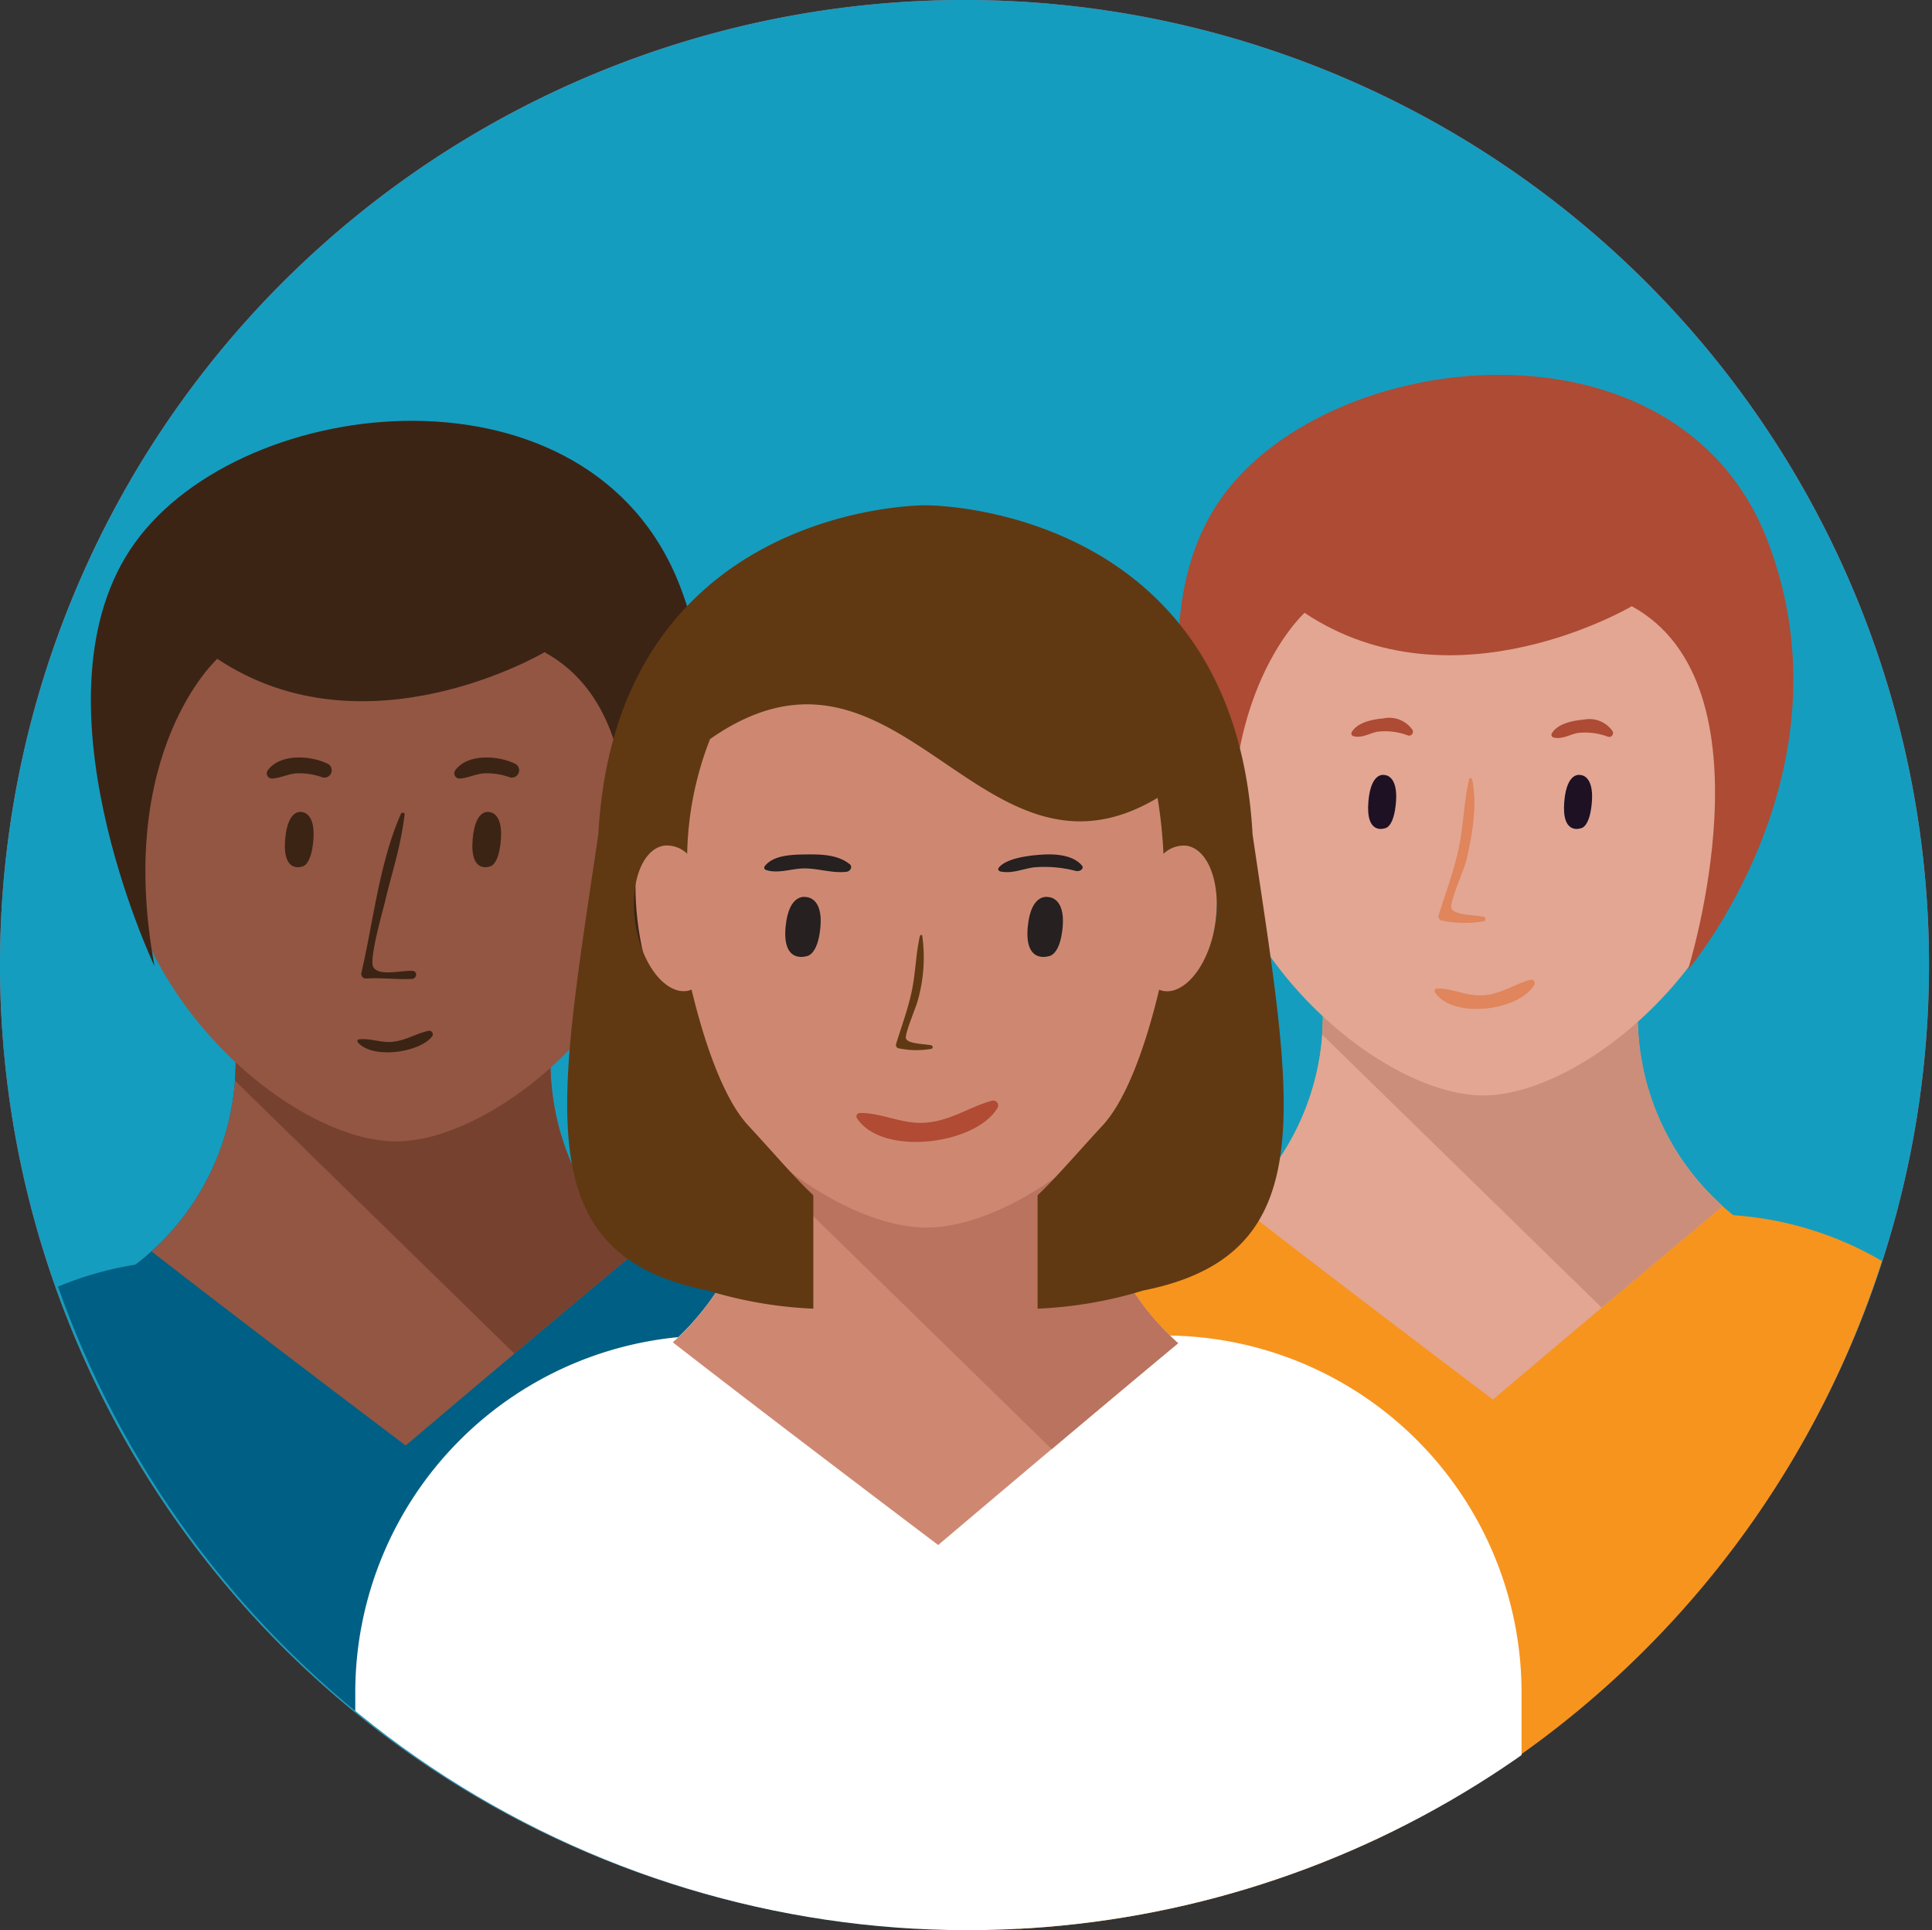
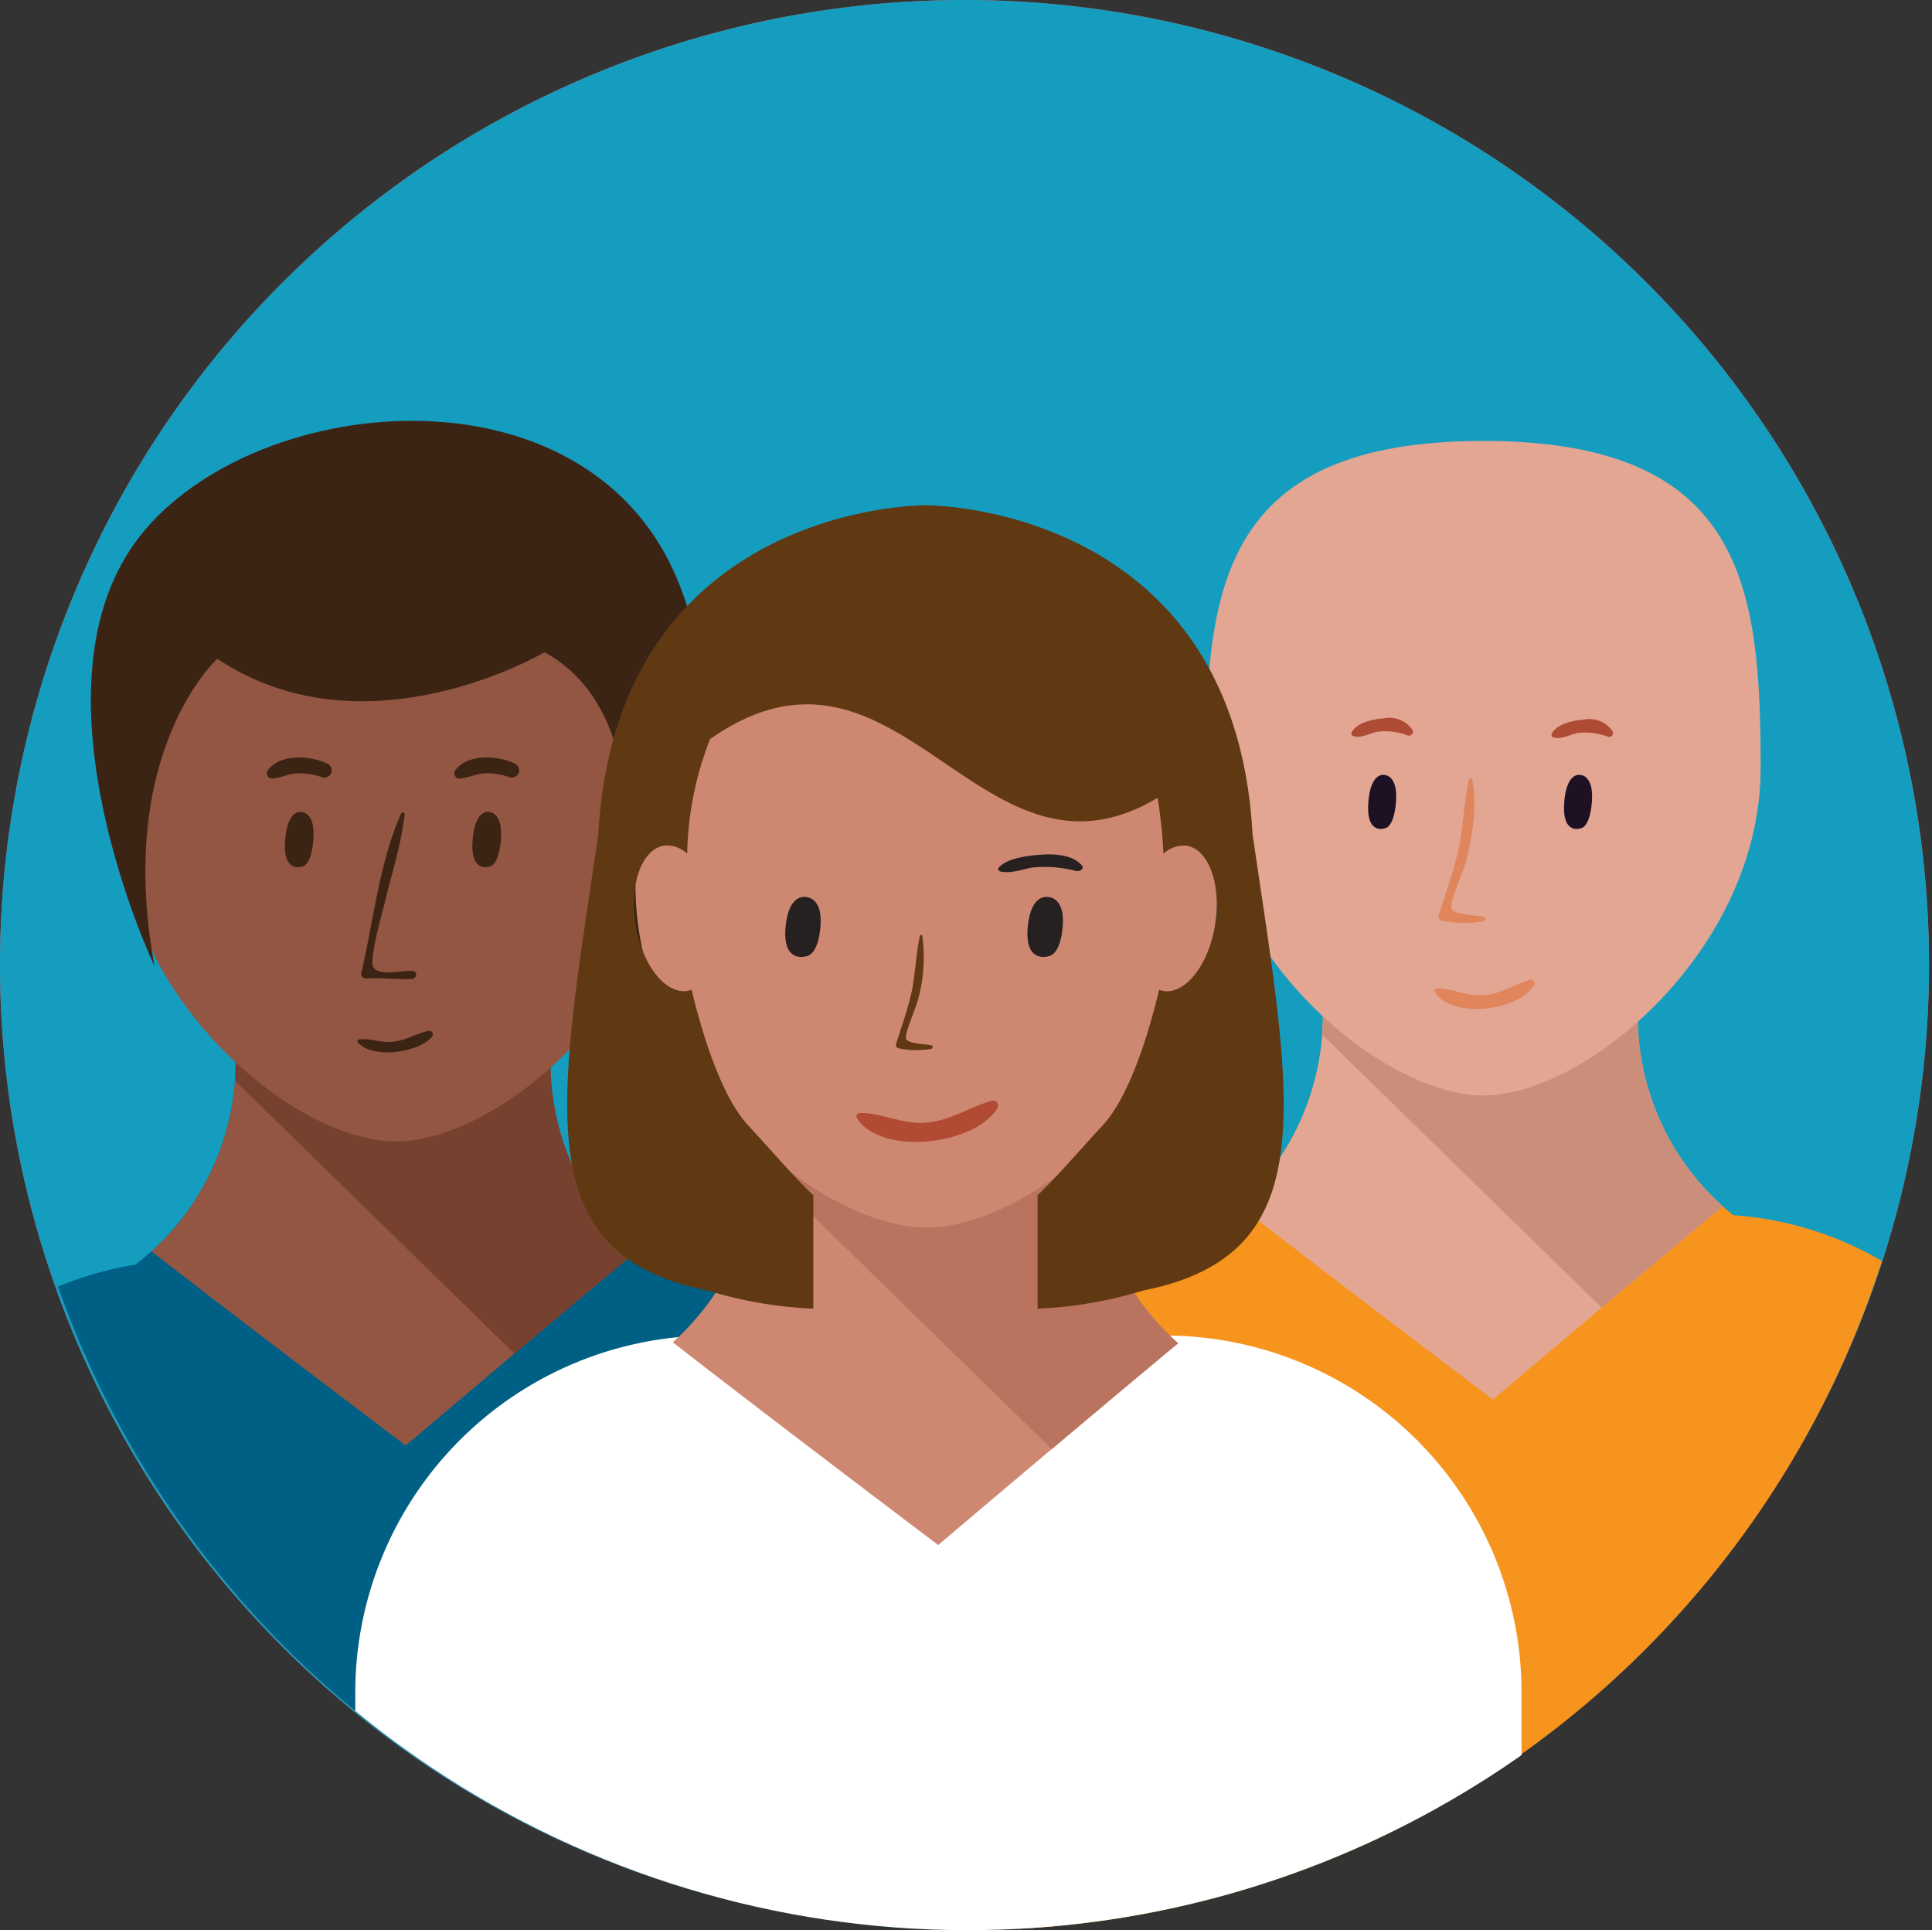
<svg xmlns="http://www.w3.org/2000/svg" width="214.892" height="214.654" viewBox="0 0 214.892 214.654">
  <rect x="0" y="0" width="214.892" height="214.654" fill="#333333" stroke="none" />
  <defs>
    <clipPath id="clip-path">
      <path id="Path_5800" data-name="Path 5800" d="M481.122,2043.884A107.28,107.28,0,1,1,588.4,1936.6,107.278,107.278,0,0,1,481.122,2043.884Z" transform="translate(-373.843 -1829.324)" fill="none" />
    </clipPath>
  </defs>
  <g id="Group_1913" data-name="Group 1913" transform="translate(-1185 -612.5)">
    <g id="Component_23_8" data-name="Component 23 – 8" transform="translate(1185 612.5)">
      <path id="Path_5781" data-name="Path 5781" d="M480.754,2043.78A107.28,107.28,0,1,1,588.034,1936.5,107.278,107.278,0,0,1,480.754,2043.78Z" transform="translate(-373.474 -1829.22)" fill="#f55557" />
      <path id="Path_5782" data-name="Path 5782" d="M480.754,2043.78A107.28,107.28,0,1,1,588.034,1936.5,107.278,107.278,0,0,1,480.754,2043.78Z" transform="translate(-373.474 -1829.22)" fill="#159dbf" />
      <g id="Group_1730" data-name="Group 1730" transform="translate(0.333 0.094)">
        <g id="Group_1729" data-name="Group 1729" clip-path="url(#clip-path)">
          <g id="Group_1728" data-name="Group 1728" transform="translate(5.57 41.59)">
            <path id="Path_5783" data-name="Path 5783" d="M594.029,1984.046a37.86,37.86,0,0,0-19.152-5.178H526.7a38.036,38.036,0,0,0-38.034,38.034v16.483a37.883,37.883,0,0,0,9.5,25.14A107.343,107.343,0,0,0,594.029,1984.046Z" transform="translate(-390.609 -1885.496)" fill="#f7941e" />
            <path id="Path_5784" data-name="Path 5784" d="M553.8,2003.638s22.829-19.361,31.134-26.081a28.262,28.262,0,0,1-15.046-25.139c0-9.023-7.41-14.415-13.639-17.359h-7.721c-6.23,2.944-13.639,8.336-13.639,17.359a28.258,28.258,0,0,1-15.046,25.139C528.152,1984.277,553.8,2003.638,553.8,2003.638Z" transform="translate(-393.65 -1881.224)" fill="#f7941e" />
            <path id="Path_5785" data-name="Path 5785" d="M570.506,1952.418c0-9.023-7.41-14.415-13.639-17.359h-7.721c-6.23,2.944-13.639,8.336-13.639,17.359a28.4,28.4,0,0,1-9.362,21.172c10.772,8.385,28.273,21.593,28.273,21.593s15.457-13.108,25.56-21.5A28.4,28.4,0,0,1,570.506,1952.418Z" transform="translate(-394.264 -1881.224)" fill="#e2a693" />
            <path id="Path_5786" data-name="Path 5786" d="M536.438,1954.353c-.006.081-.008.162-.015.244l31.093,30.369c4.448-3.749,9.391-7.9,13.464-11.279q-.541-.483-1.059-.994l-.007-.007a27.888,27.888,0,0,1-2.831-3.27l-.037-.048c-.252-.342-.5-.695-.733-1.049-.068-.1-.134-.207-.2-.311-.219-.339-.435-.68-.642-1.028-.06-.1-.115-.206-.173-.308q-.537-.937-1-1.918c-.082-.172-.168-.34-.247-.515-.128-.285-.246-.572-.365-.86-.107-.255-.208-.509-.307-.768s-.2-.536-.292-.808c-.11-.315-.21-.635-.308-.955-.07-.227-.144-.455-.209-.686q-.225-.807-.4-1.635c-.038-.172-.066-.348-.1-.521-.084-.42-.159-.842-.223-1.271-.032-.21-.061-.42-.087-.629-.053-.42-.1-.841-.133-1.268-.015-.191-.034-.382-.046-.574-.038-.612-.065-1.225-.065-1.847,0-9.023-7.41-14.415-13.639-17.359h-7.721c-6.23,2.944-13.639,8.336-13.639,17.359,0,.44-.013.877-.035,1.311C536.464,1953.937,536.451,1954.146,536.438,1954.353Z" transform="translate(-395.266 -1881.224)" fill="#cb8e7b" />
            <path id="Path_5787" data-name="Path 5787" d="M583.8,1919.948c0,20.1-19.357,36.394-30.847,36.394s-30.849-16.295-30.849-36.394,1.788-36.393,30.849-36.393S583.8,1899.849,583.8,1919.948Z" transform="translate(-393.87 -1876.202)" fill="#e2a693" />
-             <path id="Path_5788" data-name="Path 5788" d="M569.13,1901.141s-19.85,11.764-36.394.734c0,0-11.395,10.294-6.984,34.187,0,0-14.337-30.141-2.2-47.051s50.728-20.955,60.654,4.779-8.823,47.788-8.823,47.788S585.3,1909.964,569.13,1901.141Z" transform="translate(-393.536 -1875.408)" fill="#ad4b34" />
            <path id="Path_5789" data-name="Path 5789" d="M443.349,1984.536H395.171a37.907,37.907,0,0,0-15.155,3.146,107.34,107.34,0,0,0,95.637,71.447,37.856,37.856,0,0,0,5.733-20.077V2022.57A38.036,38.036,0,0,0,443.349,1984.536Z" transform="translate(-380.015 -1886.049)" fill="#005f84" />
            <path id="Path_5790" data-name="Path 5790" d="M419.8,2009.3s22.828-19.36,31.133-26.081a28.258,28.258,0,0,1-15.045-25.139c0-9.021-7.41-14.415-13.641-17.358h-7.719c-6.231,2.942-13.64,8.336-13.64,17.358a28.257,28.257,0,0,1-15.046,25.139C394.151,1989.944,419.8,2009.3,419.8,2009.3Z" transform="translate(-380.584 -1881.777)" fill="#005f84" />
            <path id="Path_5791" data-name="Path 5791" d="M436.507,1958.084c0-9.021-7.41-14.415-13.641-17.358h-7.719c-6.231,2.942-13.64,8.336-13.64,17.358a28.408,28.408,0,0,1-9.361,21.173c10.77,8.383,28.273,21.591,28.273,21.591s15.457-13.106,25.559-21.495A28.408,28.408,0,0,1,436.507,1958.084Z" transform="translate(-381.198 -1881.777)" fill="#935643" />
            <path id="Path_5792" data-name="Path 5792" d="M402.437,1960.02c-.005.081-.008.162-.014.244l31.093,30.369c4.449-3.747,9.392-7.9,13.465-11.278q-.541-.483-1.059-.994l-.007-.009a27.7,27.7,0,0,1-2.831-3.27.532.532,0,0,1-.037-.048c-.252-.342-.5-.695-.733-1.049-.068-.1-.134-.207-.2-.309-.219-.338-.435-.681-.642-1.03-.06-.1-.115-.2-.173-.306q-.537-.937-1-1.918c-.082-.173-.169-.342-.247-.517-.128-.283-.246-.572-.365-.86-.106-.253-.208-.507-.305-.766s-.2-.536-.294-.81c-.109-.315-.209-.634-.307-.955-.069-.225-.144-.453-.208-.684-.152-.54-.285-1.084-.405-1.636-.037-.171-.065-.348-.1-.52-.083-.421-.159-.843-.224-1.271-.032-.21-.059-.42-.085-.629-.055-.421-.1-.843-.133-1.268-.016-.192-.035-.383-.047-.576-.039-.612-.064-1.225-.064-1.847,0-9.021-7.41-14.415-13.641-17.358h-7.719c-6.231,2.942-13.64,8.336-13.64,17.358,0,.442-.014.877-.035,1.313C402.464,1959.605,402.452,1959.814,402.437,1960.02Z" transform="translate(-382.2 -1881.777)" fill="#77412f" />
            <path id="Path_5793" data-name="Path 5793" d="M449.8,1925.614c0,20.1-19.357,36.394-30.848,36.394s-30.847-16.293-30.847-36.394,1.788-36.391,30.847-36.391S449.8,1905.517,449.8,1925.614Z" transform="translate(-380.803 -1876.755)" fill="#935643" />
            <path id="Path_5794" data-name="Path 5794" d="M435.13,1906.808s-19.85,11.764-36.394.735c0,0-11.395,10.294-6.983,34.187,0,0-14.337-30.143-2.206-47.053s50.729-20.953,60.654,4.779-8.823,47.788-8.823,47.788S451.3,1915.63,435.13,1906.808Z" transform="translate(-380.469 -1875.96)" fill="#3c2415" />
            <path id="Path_5795" data-name="Path 5795" d="M417.26,2061.54V2033.5a39.713,39.713,0,0,1,39.711-39.711h50.3a39.714,39.714,0,0,1,39.711,39.711v28.038Z" transform="translate(-383.647 -1886.951)" fill="#fff" />
-             <path id="Path_5796" data-name="Path 5796" d="M485.271,2021.651s23.834-20.212,32.5-27.229a29.509,29.509,0,0,1-15.708-26.246c0-9.42-7.736-15.05-14.242-18.122h-8.058c-6.505,3.072-14.241,8.7-14.241,18.122a29.5,29.5,0,0,1-15.709,26.246C458.487,2001.439,485.271,2021.651,485.271,2021.651Z" transform="translate(-386.821 -1882.686)" fill="#fff" />
            <path id="Path_5797" data-name="Path 5797" d="M502.709,1968.176c0-9.42-7.736-15.05-14.242-18.122h-8.058c-6.505,3.072-14.241,8.7-14.241,18.122a29.664,29.664,0,0,1-9.774,22.105c11.246,8.751,29.519,22.542,29.519,22.542s16.137-13.685,26.685-22.442A29.656,29.656,0,0,1,502.709,1968.176Z" transform="translate(-387.463 -1882.686)" fill="#ce8872" />
            <path id="Path_5798" data-name="Path 5798" d="M467.138,1970.2c-.006.083-.009.169-.014.252l32.462,31.707c4.646-3.913,9.807-8.244,14.058-11.775q-.564-.505-1.1-1.038l-.009-.009a29.23,29.23,0,0,1-2.955-3.414c-.014-.016-.026-.032-.038-.048-.263-.358-.517-.725-.765-1.1-.071-.107-.141-.215-.211-.32-.229-.357-.456-.712-.671-1.076-.063-.107-.12-.215-.181-.32q-.56-.979-1.047-2c-.087-.179-.177-.357-.259-.538-.134-.3-.257-.6-.382-.9-.11-.266-.217-.532-.319-.8s-.209-.56-.307-.845c-.114-.327-.217-.66-.32-1-.073-.237-.152-.474-.217-.714q-.237-.845-.423-1.707c-.039-.179-.068-.363-.1-.545-.088-.439-.165-.879-.233-1.327-.033-.219-.062-.438-.089-.658-.057-.437-.1-.877-.138-1.322-.017-.2-.037-.4-.049-.6-.041-.638-.068-1.28-.068-1.928,0-9.42-7.736-15.05-14.242-18.122h-8.058c-6.505,3.072-14.241,8.7-14.241,18.122,0,.46-.015.916-.037,1.369C467.166,1969.762,467.154,1969.979,467.138,1970.2Z" transform="translate(-388.509 -1882.686)" fill="#b9735e" />
            <path id="Path_5799" data-name="Path 5799" d="M516.921,1934.275c0,20.985-20.314,38-32.376,38s-32.376-17.011-32.376-38,1.876-37.995,32.376-37.995S516.921,1913.292,516.921,1934.275Z" transform="translate(-387.39 -1877.443)" fill="#ce8872" />
            <path id="Path_5271" data-name="Path 5271" d="M463.479,1960.415c-2.4-2.6-4.59-8.084-6.266-15.07a2.734,2.734,0,0,1-.46.14,2.621,2.621,0,0,1-1.406-.159c-1.969-.745-3.776-3.585-4.361-7.192-.721-4.459.683-8.4,3.163-8.8a3.263,3.263,0,0,1,2.577.9,36.684,36.684,0,0,1,2.545-12.752c21.1-14.759,29.971,18.389,49.774,6.537a54.367,54.367,0,0,1,.655,6.226,3.264,3.264,0,0,1,2.581-.9c2.469.4,3.877,4.339,3.162,8.8-.579,3.613-2.391,6.445-4.355,7.192a2.621,2.621,0,0,1-1.407.158,2.715,2.715,0,0,1-.461-.139c-1.672,6.985-3.863,12.47-6.265,15.07-3.076,3.329-5.224,5.87-7.257,7.789v12.613a46.769,46.769,0,0,0,11.744-2.018c20.275-4.029,16.581-20.678,12.168-50.739-2-36.566-35.979-36.615-36.386-36.583-.4-.032-34.382.017-36.383,36.583-4.411,30.061-8.105,46.71,12.166,50.739a46.8,46.8,0,0,0,11.749,2.018v-12.613C468.7,1966.286,466.556,1963.743,463.479,1960.415Z" transform="translate(-386.194 -1876.975)" fill="#603913" />
            <g id="Group_1778" data-name="Group 1778" transform="translate(79.103 53.333)">
              <path id="Path_5927" data-name="Path 5927" d="M198.748,1164.593s-2.694.883-2.285-3.316c.367-3.775,2.285-3.265,2.285-3.265s1.872-.012,1.589,3.29S198.748,1164.593,198.748,1164.593Z" transform="translate(-194.085 -1153.267)" fill="#262020" />
              <path id="Path_5928" data-name="Path 5928" d="M246.894,1164.594s-2.7.882-2.29-3.316c.368-3.775,2.29-3.265,2.29-3.265s1.875-.012,1.592,3.29S246.894,1164.594,246.894,1164.594Z" transform="translate(-215.291 -1153.267)" fill="#262020" />
              <path id="Path_5929" data-name="Path 5929" d="M227.83,1208.342c-2.648.742-4.65,2.286-7.533,2.455-2.542.15-4.769-1.127-7.171-1.085a.381.381,0,0,0-.326.569c2.771,4.3,13.219,2.97,15.646-1.137A.551.551,0,0,0,227.83,1208.342Z" transform="translate(-202.497 -1180.954)" fill="#b14b34" />
-               <path id="Path_5930" data-name="Path 5930" d="M201.095,1144.889c-1.3-1.062-3.173-1.116-4.8-1.092-1.494.022-3.644.029-4.639,1.282a.271.271,0,0,0,.117.445c1.311.45,2.834-.152,4.2-.171,1.6-.022,3.2.571,4.778.372C201.114,1145.68,201.465,1145.191,201.095,1144.889Z" transform="translate(-191.582 -1143.793)" fill="#262020" />
              <path id="Path_5931" data-name="Path 5931" d="M250.807,1143.015c-.911-1.095-2.693-1.327-4.409-1.221-1.6.1-4.019.414-4.857,1.467-.127.161-.015.371.246.421,1.28.243,2.393-.29,3.646-.467a13.791,13.791,0,0,1,4.71.4C250.639,1143.706,251.065,1143.325,250.807,1143.015Z" transform="translate(-215.468 -1141.771)" fill="#262020" />
              <path id="Path_5932" data-name="Path 5932" d="M217.65,1171.068c-.749-.161-2.533-.139-2.82-.729-.215-.442,1.145-3.566,1.3-4.242a17.527,17.527,0,0,0,.506-7.207.135.135,0,0,0-.259,0c-.463,2-.48,4.082-.9,6.1-.426,2.044-1.149,3.964-1.76,5.951a.377.377,0,0,0,.354.472,9.645,9.645,0,0,0,3.581.048A.207.207,0,0,0,217.65,1171.068Z" transform="translate(-199.059 -1149.836)" fill="#603913" />
            </g>
            <g id="Group_1779" data-name="Group 1779" transform="translate(23.761 42.554)">
              <path id="Path_5933" data-name="Path 5933" d="M-504.008,1114.455c-1.161-.094-3.776.643-4.374-.425-.5-.889,1.091-6.359,1.308-7.294.78-3.37,1.665-5.671,2.179-9.693.022-.176-.326-.257-.406-.076-2.408,5.428-3.078,12.031-4.416,17.734a.522.522,0,0,0,.579.6c1.69-.107,3.349.125,5.037.049C-503.536,1115.328-503.412,1114.5-504.008,1114.455Z" transform="translate(520.24 -1090.719)" fill="#3c2415" />
              <path id="Path_5934" data-name="Path 5934" d="M-515.06,1104.87s-2.185.813-1.853-3.055c.3-3.477,1.853-3.008,1.853-3.008s1.517-.011,1.288,3.032S-515.06,1104.87-515.06,1104.87Z" transform="translate(518.969 -1092.734)" fill="#3c2415" />
              <path id="Path_5935" data-name="Path 5935" d="M-497.328,1104.87s-2.185.813-1.853-3.055c.3-3.477,1.853-3.008,1.853-3.008s1.518-.011,1.289,3.032S-497.328,1104.87-497.328,1104.87Z" transform="translate(522.09 -1092.734)" fill="#3c2415" />
              <path id="Path_5936" data-name="Path 5936" d="M-511.825,1094.368c-1.878-.957-5.39-1.213-6.756.742a.584.584,0,0,0,.5.873c.933-.047,1.757-.5,2.692-.577a7.577,7.577,0,0,1,2.936.45A.817.817,0,0,0-511.825,1094.368Z" transform="translate(518.667 -1093.639)" fill="#3c2415" />
              <path id="Path_5937" data-name="Path 5937" d="M-494.092,1094.368c-1.879-.957-5.39-1.213-6.756.742a.583.583,0,0,0,.5.873c.934-.047,1.757-.5,2.693-.577a7.575,7.575,0,0,1,2.935.45A.818.818,0,0,0-494.092,1094.368Z" transform="translate(521.788 -1093.639)" fill="#3c2415" />
              <path id="Path_5938" data-name="Path 5938" d="M-502.2,1119.493c-1.466.329-2.607,1.141-4.182,1.232-1.21.069-2.391-.447-3.567-.275-.156.023-.166.225-.085.322,1.582,1.885,6.783,1.164,8.222-.614A.4.4,0,0,0-502.2,1119.493Z" transform="translate(520.177 -1089.091)" fill="#3c2415" />
            </g>
            <g id="Group_1780" data-name="Group 1780" transform="translate(144.411 38.181)">
              <path id="Path_5939" data-name="Path 5939" d="M-479.5,1103.436s-2.134.8-1.811-2.984c.292-3.4,1.811-2.94,1.811-2.94s1.484-.011,1.26,2.962S-479.5,1103.436-479.5,1103.436Z" transform="translate(483.201 -1091.185)" fill="#1e1124" />
              <path id="Path_5940" data-name="Path 5940" d="M-460.972,1103.436s-2.134.8-1.811-2.984c.292-3.4,1.811-2.94,1.811-2.94s1.484-.011,1.26,2.962S-460.972,1103.436-460.972,1103.436Z" transform="translate(486.461 -1091.185)" fill="#1e1124" />
              <path id="Path_5941" data-name="Path 5941" d="M-464.4,1116.872c-1.871.523-3.286,1.615-5.325,1.735-1.8.1-3.37-.8-5.069-.768a.271.271,0,0,0-.23.4c1.959,3.042,9.345,2.1,11.059-.8A.389.389,0,0,0-464.4,1116.872Z" transform="translate(484.306 -1087.776)" fill="#e0855c" />
              <path id="Path_5943" data-name="Path 5943" d="M-457.208,1092.553a3.138,3.138,0,0,0-3.213-1.28c-1.167.1-2.928.434-3.54,1.538a.3.3,0,0,0,.18.44c.933.255,1.744-.3,2.657-.489a7.128,7.128,0,0,1,3.433.42A.433.433,0,0,0-457.208,1092.553Z" transform="translate(486.253 -1091.107)" fill="#ad4b34" />
              <path id="Path_5945" data-name="Path 5945" d="M-457.208,1092.553a3.138,3.138,0,0,0-3.213-1.28c-1.167.1-2.928.434-3.54,1.538a.3.3,0,0,0,.18.44c.933.255,1.744-.3,2.657-.489a7.128,7.128,0,0,1,3.433.42A.433.433,0,0,0-457.208,1092.553Z" transform="translate(463.999 -1091.25)" fill="#ad4b34" />
              <path id="Path_5944" data-name="Path 5944" d="M-469.656,1113.222c-.955-.2-3.227-.175-3.593-.916-.274-.556,1.459-4.481,1.655-5.331.668-2.892,1.255-6.121.644-9.054a.172.172,0,0,0-.329,0c-.59,2.518-.613,5.129-1.15,7.667-.543,2.567-1.463,4.979-2.243,7.476a.475.475,0,0,0,.452.593,12.474,12.474,0,0,0,4.564.061A.259.259,0,0,0-469.656,1113.222Z" transform="translate(484.371 -1091.13)" fill="#e0855c" />
            </g>
          </g>
        </g>
      </g>
    </g>
  </g>
</svg>